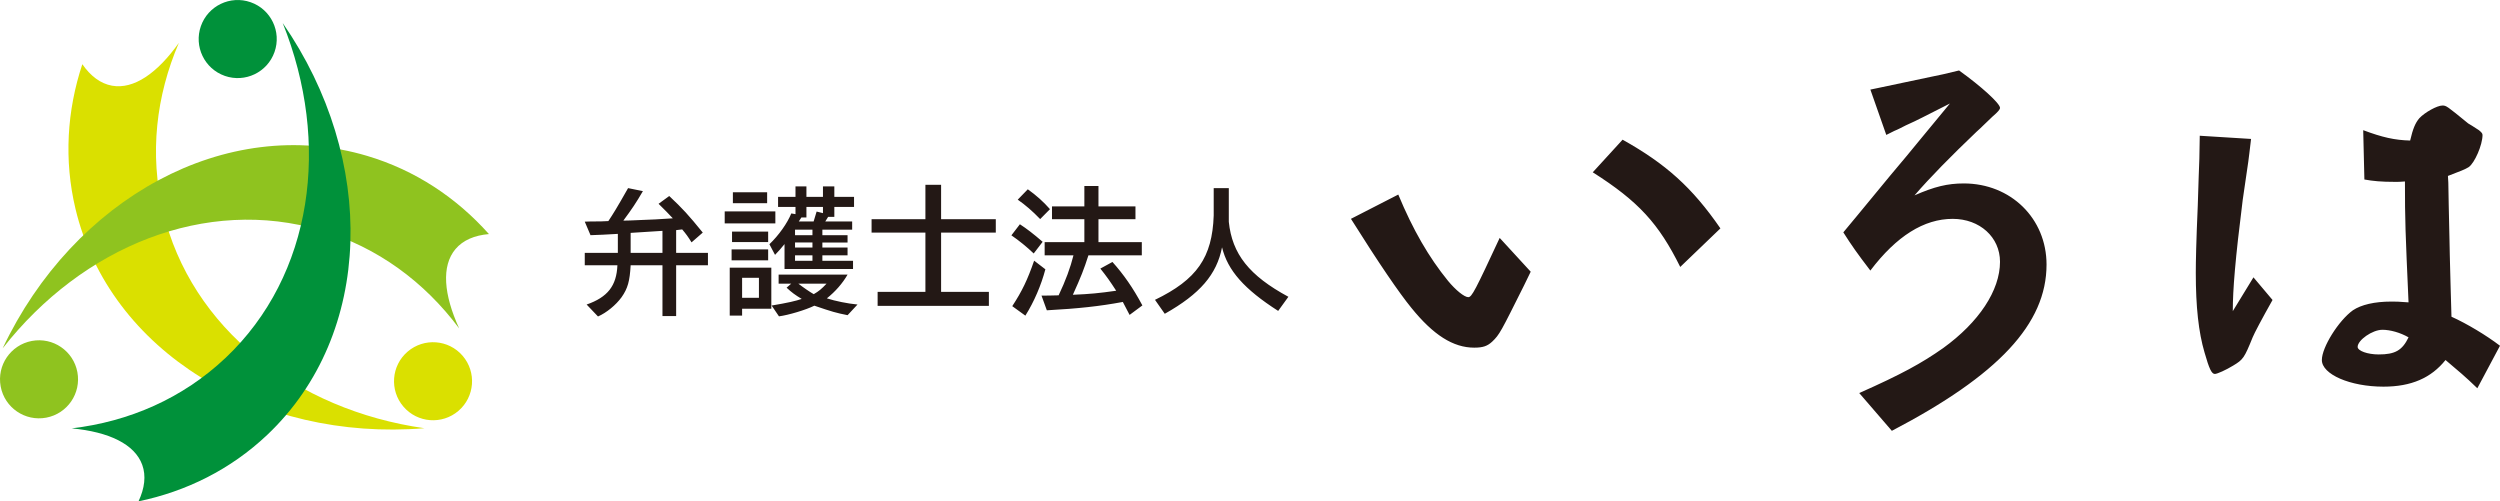
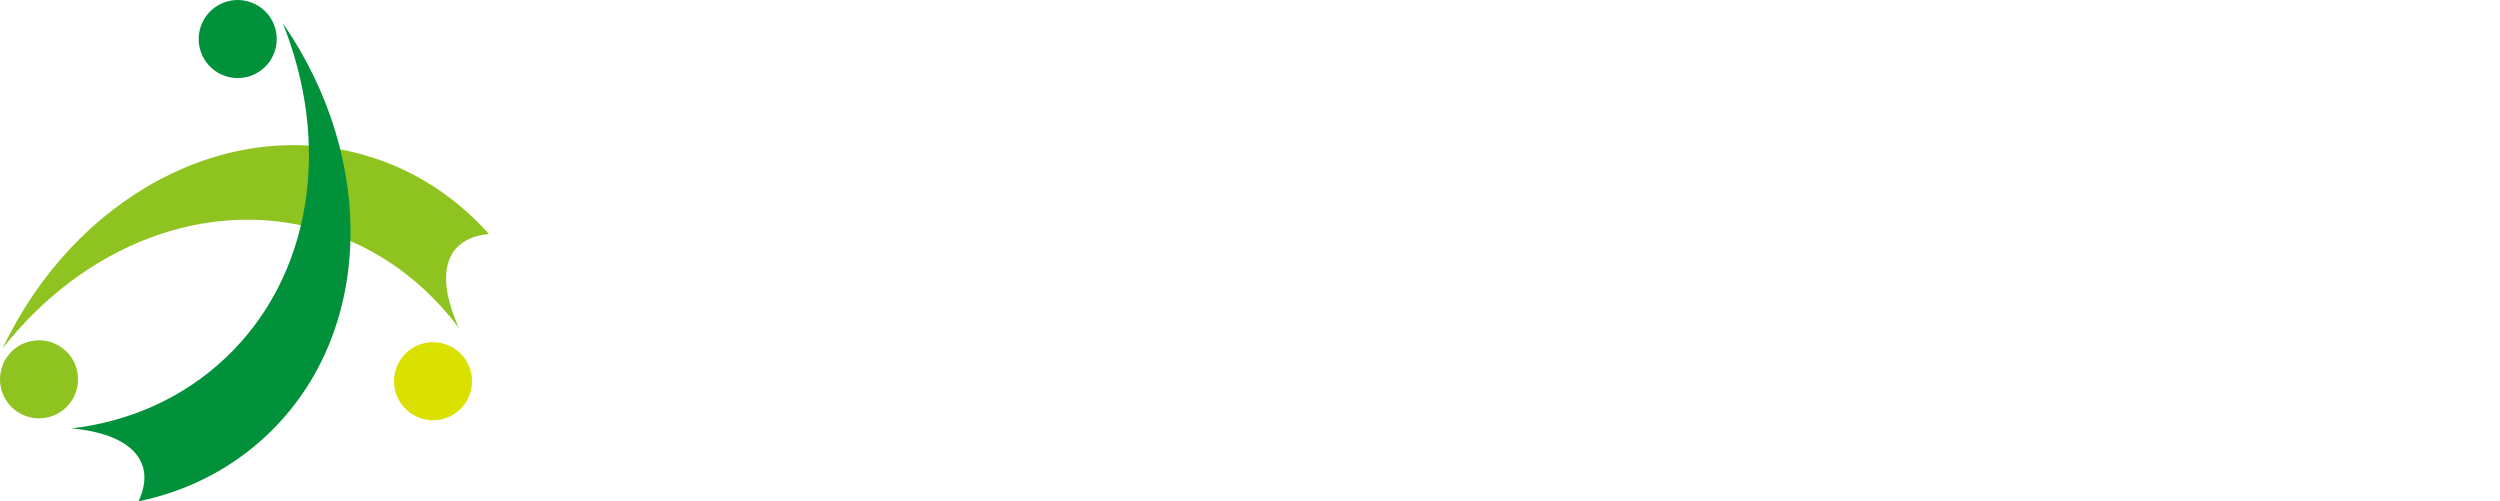
<svg xmlns="http://www.w3.org/2000/svg" id="_レイヤー_2" viewBox="0 0 1356.07 271.92">
  <defs>
    <style>.cls-1{fill:#dae000}.cls-2{fill:#8fc31f}.cls-3{fill:#00913a}</style>
  </defs>
  <g id="_レイヤー_1-2">
-     <path d="M758.47 105.54c7.98 19.2 16.61 34.08 26.97 46.8 4.1 4.97 8.84 8.85 11 8.85 1.94 0 3.87-3.88 17.03-32.14l16.83 18.33-3.67 7.55c-12.52 25.02-13.17 26.53-17.26 30.42-2.59 2.37-4.96 3.23-9.71 3.23-11.43 0-22.21-6.9-34.08-21.57-6.69-8.19-17.47-23.94-32.79-48.31l25.67-13.16zm121.67-29.77c23.51 13.16 37.74 25.89 53.06 48.11l-21.79 20.92c-11.65-23.52-22.64-35.59-47.45-51.34l16.18-17.69zm126 42.72l19.21-23.3c5.82-6.9 11.43-13.59 17.03-20.49 4.32-5.19 9.5-11.44 15.32-18.56l-14.89 7.55c-2.59 1.3-5.61 2.81-9.06 4.32-2.15 1.07-4.1 2.15-6.25 3.01l-4.32 2.16-8.63-24.59 5.18-1.08c13.16-2.81 19.42-4.11 27.61-5.83 5.4-1.07 7.33-1.51 15.31-3.46 12.08 8.64 22.22 17.91 22.22 20.28 0 .86-1.08 2.16-4.1 4.75l-5.18 4.97c-.22.22-2.16 2.15-3.45 3.23-14.03 13.37-25.24 24.81-33.65 34.52 10.78-4.74 17.9-6.47 26.75-6.47 25.45 0 44.86 18.99 44.86 44.01 0 32.14-26.1 59.97-83.91 90.18l-17.69-20.5c22.87-10.14 33.86-16.18 45.52-24.38 19.41-14.02 30.84-31.28 30.84-46.81 0-13.37-11-23.29-25.67-23.29-15.53 0-30.42 9.27-44.66 28.04-7.11-9.28-10.13-13.59-14.66-20.72l6.25-7.54zm226.55 44.22c-5.83 10.35-9.93 18.12-10.79 20.28-4.53 11.21-5.17 12.08-10.57 15.32-3.89 2.37-8.63 4.53-9.93 4.53-1.72 0-3.02-2.59-5.6-11.65-3.24-11.01-4.74-24.81-4.74-43.14 0-6.25.21-16.61 1.07-36.46.43-12.51.64-21.35.86-25.45l.22-12.51 27.83 1.73c-.65 6.04-1.29 10.35-1.5 12.3l-3.02 20.71c-4.1 32.57-5.39 48.75-5.39 60.4l11.21-18.33 10.36 12.29zm111.09 47.89c-6.69-6.47-10.13-9.28-17.26-15.32-7.76 9.71-18.55 14.45-33.65 14.45-18.12 0-33.43-6.69-33.43-14.45 0-6.91 9.05-21.35 16.82-26.96 4.53-3.02 11.65-4.74 20.92-4.74 2.38 0 3.89 0 9.28.43-1.73-39.05-1.95-44.01-1.95-65.58-2.15.22-4.09.22-5.17.22-7.77 0-12.08-.43-16.83-1.29l-.64-26.75c10.36 3.89 17.05 5.4 25.46 5.62 1.51-6.48 2.8-9.5 4.96-12.08 3.02-3.24 9.7-6.91 12.51-6.91 2.16 0 2.38.22 14.02 9.72.87.43 2.81 1.73 5.82 3.66 1.3 1.08 1.95 1.73 1.95 2.59 0 5.4-4.31 15.32-7.55 17.47-1.73 1.08-4.31 2.16-11.21 4.75l.21 3.66.21 11.86c0 1.73.22 9.28.43 19.64 0 1.29.21 11 .64 26.32.22 7.55.22 9.05.43 14.89 8.2 3.67 18.98 10.13 26.31 15.75l-12.3 23.08zm-51.56-31.71c-5.39 0-13.37 5.61-13.37 9.27 0 2.16 5.39 4.1 11.43 4.1 8.85 0 12.74-2.16 16.19-9.28-4.53-2.59-9.93-4.1-14.24-4.1zm-975.04-41.72h17.96v-10.31c-7.11.39-9.37.55-14.83.71l-3.12-7.34c1.33-.08 2.19-.08 2.42-.08l6.64-.07c.46 0 1.79-.08 3.74-.16 2.65-3.98 4.45-6.86 10.7-17.88l8.04 1.64c-3.74 6.4-5.93 9.68-10.62 16l3.43-.08c13.98-.55 15.46-.62 23.42-1.17-2.73-2.88-3.9-4.14-7.73-7.88l5.78-4.22c7.18 6.72 10.54 10.38 18.19 19.83l-6.09 5.31c-1.8-2.96-3.13-4.76-5.07-7.03l-3.28.39v12.34h17.25v6.71h-17.25v27.56h-7.42v-27.56h-17.26c-.47 8.59-1.56 12.57-4.91 17.33-3.12 4.3-8.19 8.43-12.8 10.46l-6.17-6.48c11.4-3.98 16.24-10.14 16.7-21.31h-17.71v-6.71zm42.16 0v-11.95l-17.26 1.1v10.85h17.26zm33.76-22.49h27.48v6.49H393.1v-6.49zm2.73 30.52h22.56v22.26h-15.85v3.74h-6.71v-26zm1.01-9.91h19.83v5.93h-19.83v-5.93zm.24-9.68h19.59v5.69h-19.59v-5.69zm.46-21.31h18.58v5.93h-18.58v-5.93zm14.13 57.22v-10.85h-9.13v10.85h9.13zm19.83-45.36v-3.9h-9.45v-5.46h9.45v-5.7h5.93v5.7h8.97v-5.7h6.17v5.7h10.69v5.46h-10.69v5.38h-3.37l-1.55 2.5h14.59v4.45h-16.16v2.97h13.66v3.98h-13.66v2.74h13.66v4.21h-13.66v2.97h16.63v4.45h-37.16V132.4c-2.42 2.97-2.81 3.36-5.15 5.85l-3.05-5.77c5.08-4.84 9.76-11.48 11.87-16.71l2.27.39zm-2.35 37.71h-6.8v-4.92h37.4c-2.73 4.76-6.63 9.21-11.24 12.88 4.61 1.48 11.01 2.8 16.63 3.35l-5.38 5.78c-6.25-1.24-8.43-1.87-18.03-5.15-4.52 2.27-14.21 5.15-19.2 5.78l-3.98-5.86c8.82-1.48 13.2-2.5 16.32-3.59-3.51-2.11-5.46-3.52-8.2-6.09l2.5-2.18zm11.55-26.31v-2.97h-9.45v2.97h9.45zm0 6.71v-2.74h-9.45v2.74h9.45zm0 7.18v-2.97h-9.45v2.97h9.45zm-7.65 12.41c2.5 1.95 6.48 4.68 8.35 5.7 2.81-1.64 4.14-2.74 6.95-5.7h-15.3zm9.91-39.11l3.44.86v-3.36h-8.97v5.69h-2.73l-1.41 2.19h8.04l1.63-5.38zm29.81 4.15h29.2v-18.66h8.51v18.66h29.67v7.26h-29.67v32.16h25.92v7.57h-60.35v-7.57h25.92v-32.16h-29.2v-7.26zm80.45 2.74c3.82 2.5 7.1 5 12.34 9.52l-4.85 6.33c-3.67-3.51-7.88-6.95-12.1-9.84l4.61-6.01zm13.82 24.44c-2.27 8.58-6.09 17.56-10.85 25.13l-7.11-5.15c5.39-8.27 8.2-14.13 11.87-24.67l6.09 4.68zm-9.53-43.41c4.69 3.36 8.43 6.71 12.03 10.78l-5.32 5.38c-4.21-4.36-8.11-7.72-12.17-10.53l5.46-5.63zm9.14 35.83v-7.18h21.54v-12.41h-17.56v-6.95h17.56v-11.09h7.65v11.09h20.07v6.95h-20.07v12.41h23.51v7.18h-28.96c-2.42 7.58-4.06 11.71-8.44 21.39 9.29-.39 14.14-.86 23.5-2.19-3.43-5.3-5.23-7.81-8.59-12.02l6.56-3.59c6.09 6.8 11.16 14.05 16.24 23.57l-6.94 5.15c-.63-1.32-1.95-3.82-3.67-7.03-12.65 2.35-24.04 3.59-41.22 4.53l-2.89-7.96c4.29 0 4.92-.08 9.29-.16 3.82-8.03 6.4-15.07 8.05-21.7h-15.61zm99.89-36.46v18.27c1.79 17.48 11.08 29.19 32.32 40.67l-5.54 7.66c-18.42-11.8-27.4-21.94-30.45-34.5-2.88 14.75-11.94 25.29-31.06 36.06l-5.31-7.57c22.72-11 31.07-22.95 31.85-45.75v-14.83h8.2z" fill="#231815" />
-     <path class="cls-1" d="M88.44 114.61c-7.43-31.08-3.79-62.58 8.59-91.37-11.72 16.49-24.48 25.35-36.27 23.24-6.22-1.11-11.61-5.2-16.11-11.65-8.31 25.15-10.02 51.93-3.71 78.42 18.5 77.56 99.55 126.37 189.27 119.03-69.49-9.88-126.63-54.13-141.78-117.67z" />
    <path class="cls-1" d="M221.11 190.73c8.87-7.6 22.23-6.6 29.84 2.27 7.62 8.87 6.6 22.24-2.27 29.86-8.87 7.61-22.23 6.59-29.84-2.28-7.62-8.87-6.61-22.24 2.27-29.85z" />
    <path class="cls-2" d="M174.23 124.99c30.63 9.12 56.1 28.03 74.83 53.15-8.41-18.39-9.71-33.88-1.99-43.04 4.09-4.82 10.31-7.46 18.15-8.13-17.63-19.76-39.97-34.64-66.07-42.41C122.74 61.8 39.94 107.58 1.44 188.95c43.29-55.24 110.19-82.6 172.79-63.96z" />
    <path class="cls-2" d="M41.97 201.84c2.15 11.49-5.4 22.55-16.89 24.71-11.5 2.16-22.56-5.4-24.71-16.89-2.16-11.5 5.4-22.56 16.89-24.72s22.55 5.41 24.71 16.9z" />
    <path class="cls-3" d="M122.34 194.12c-23.21 21.97-52.31 34.57-83.43 38.24 20.13 1.9 34.18 8.53 38.25 19.8 2.14 5.93 1.31 12.66-2.03 19.78 25.93-5.38 49.99-17.3 69.78-36.01 57.91-54.8 59.67-149.39 8.44-223.42 26.19 65.13 16.44 136.72-31 181.62z" />
    <path class="cls-3" d="M121.92 41.15c-11.03-3.87-16.83-15.96-12.95-26.99 3.88-11.02 15.96-16.83 26.99-12.95C147 5.08 152.79 17.17 148.91 28.2c-3.87 11.04-15.97 16.83-26.99 12.96z" />
  </g>
</svg>